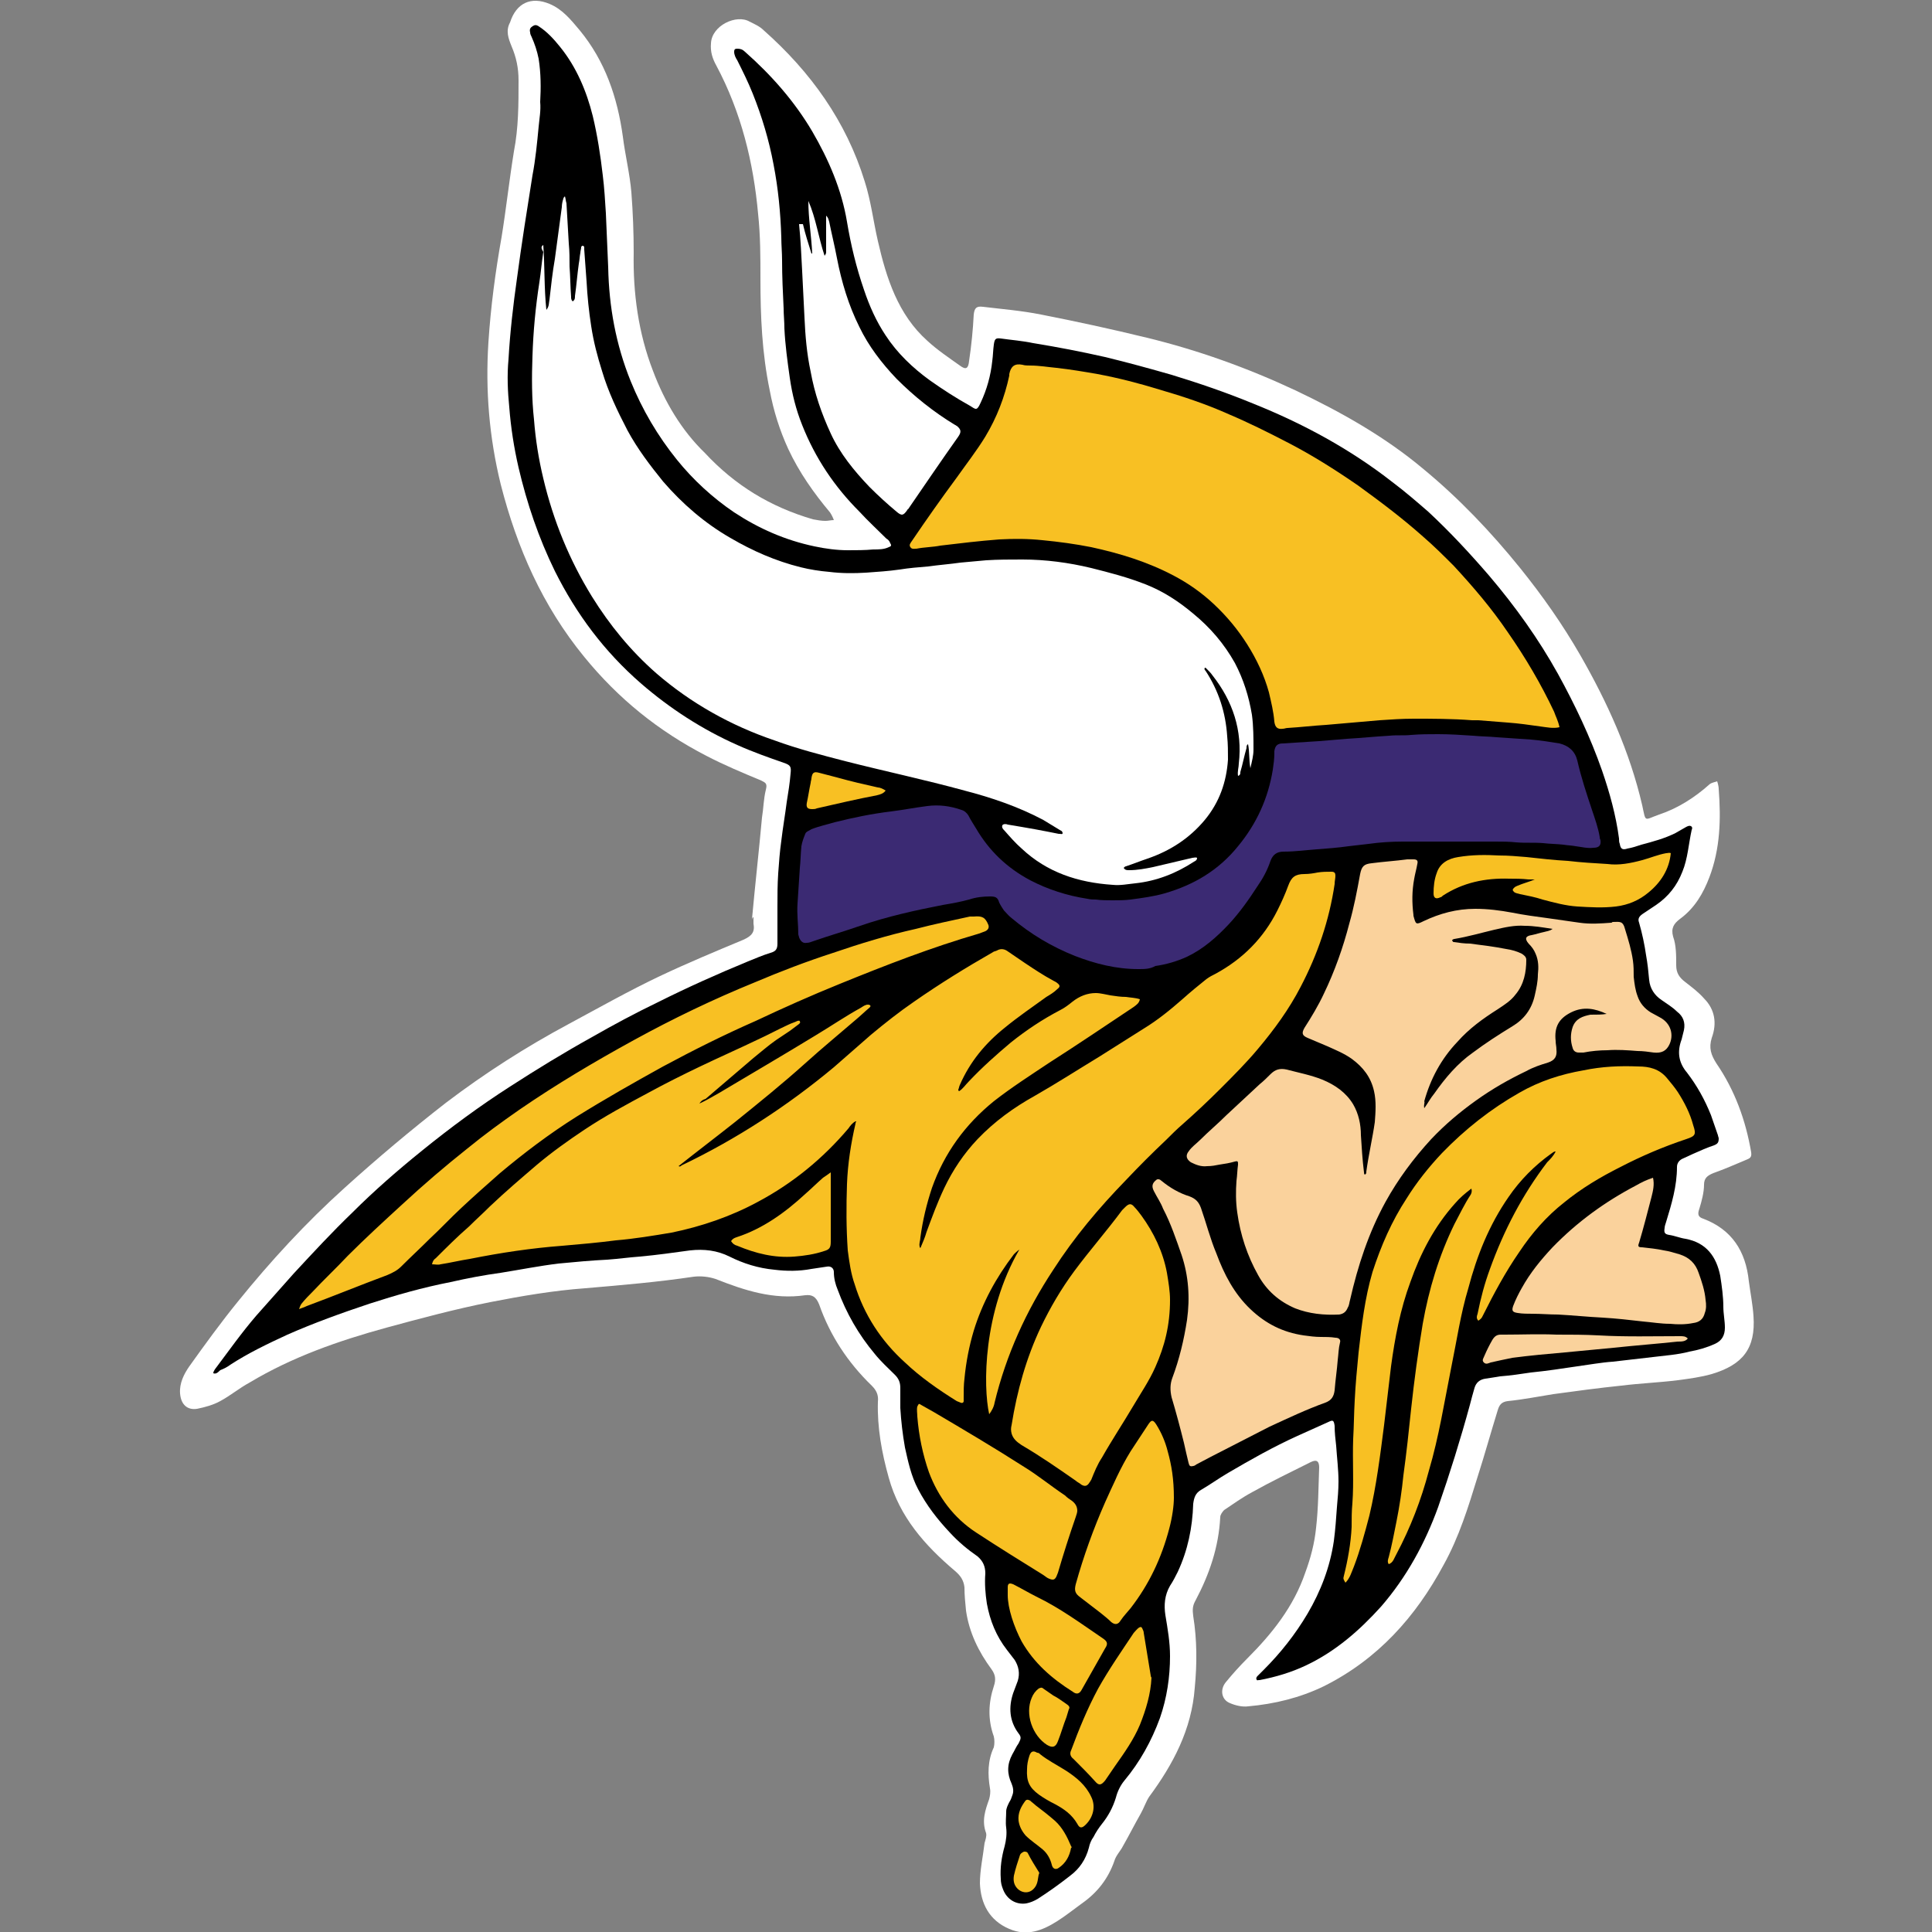
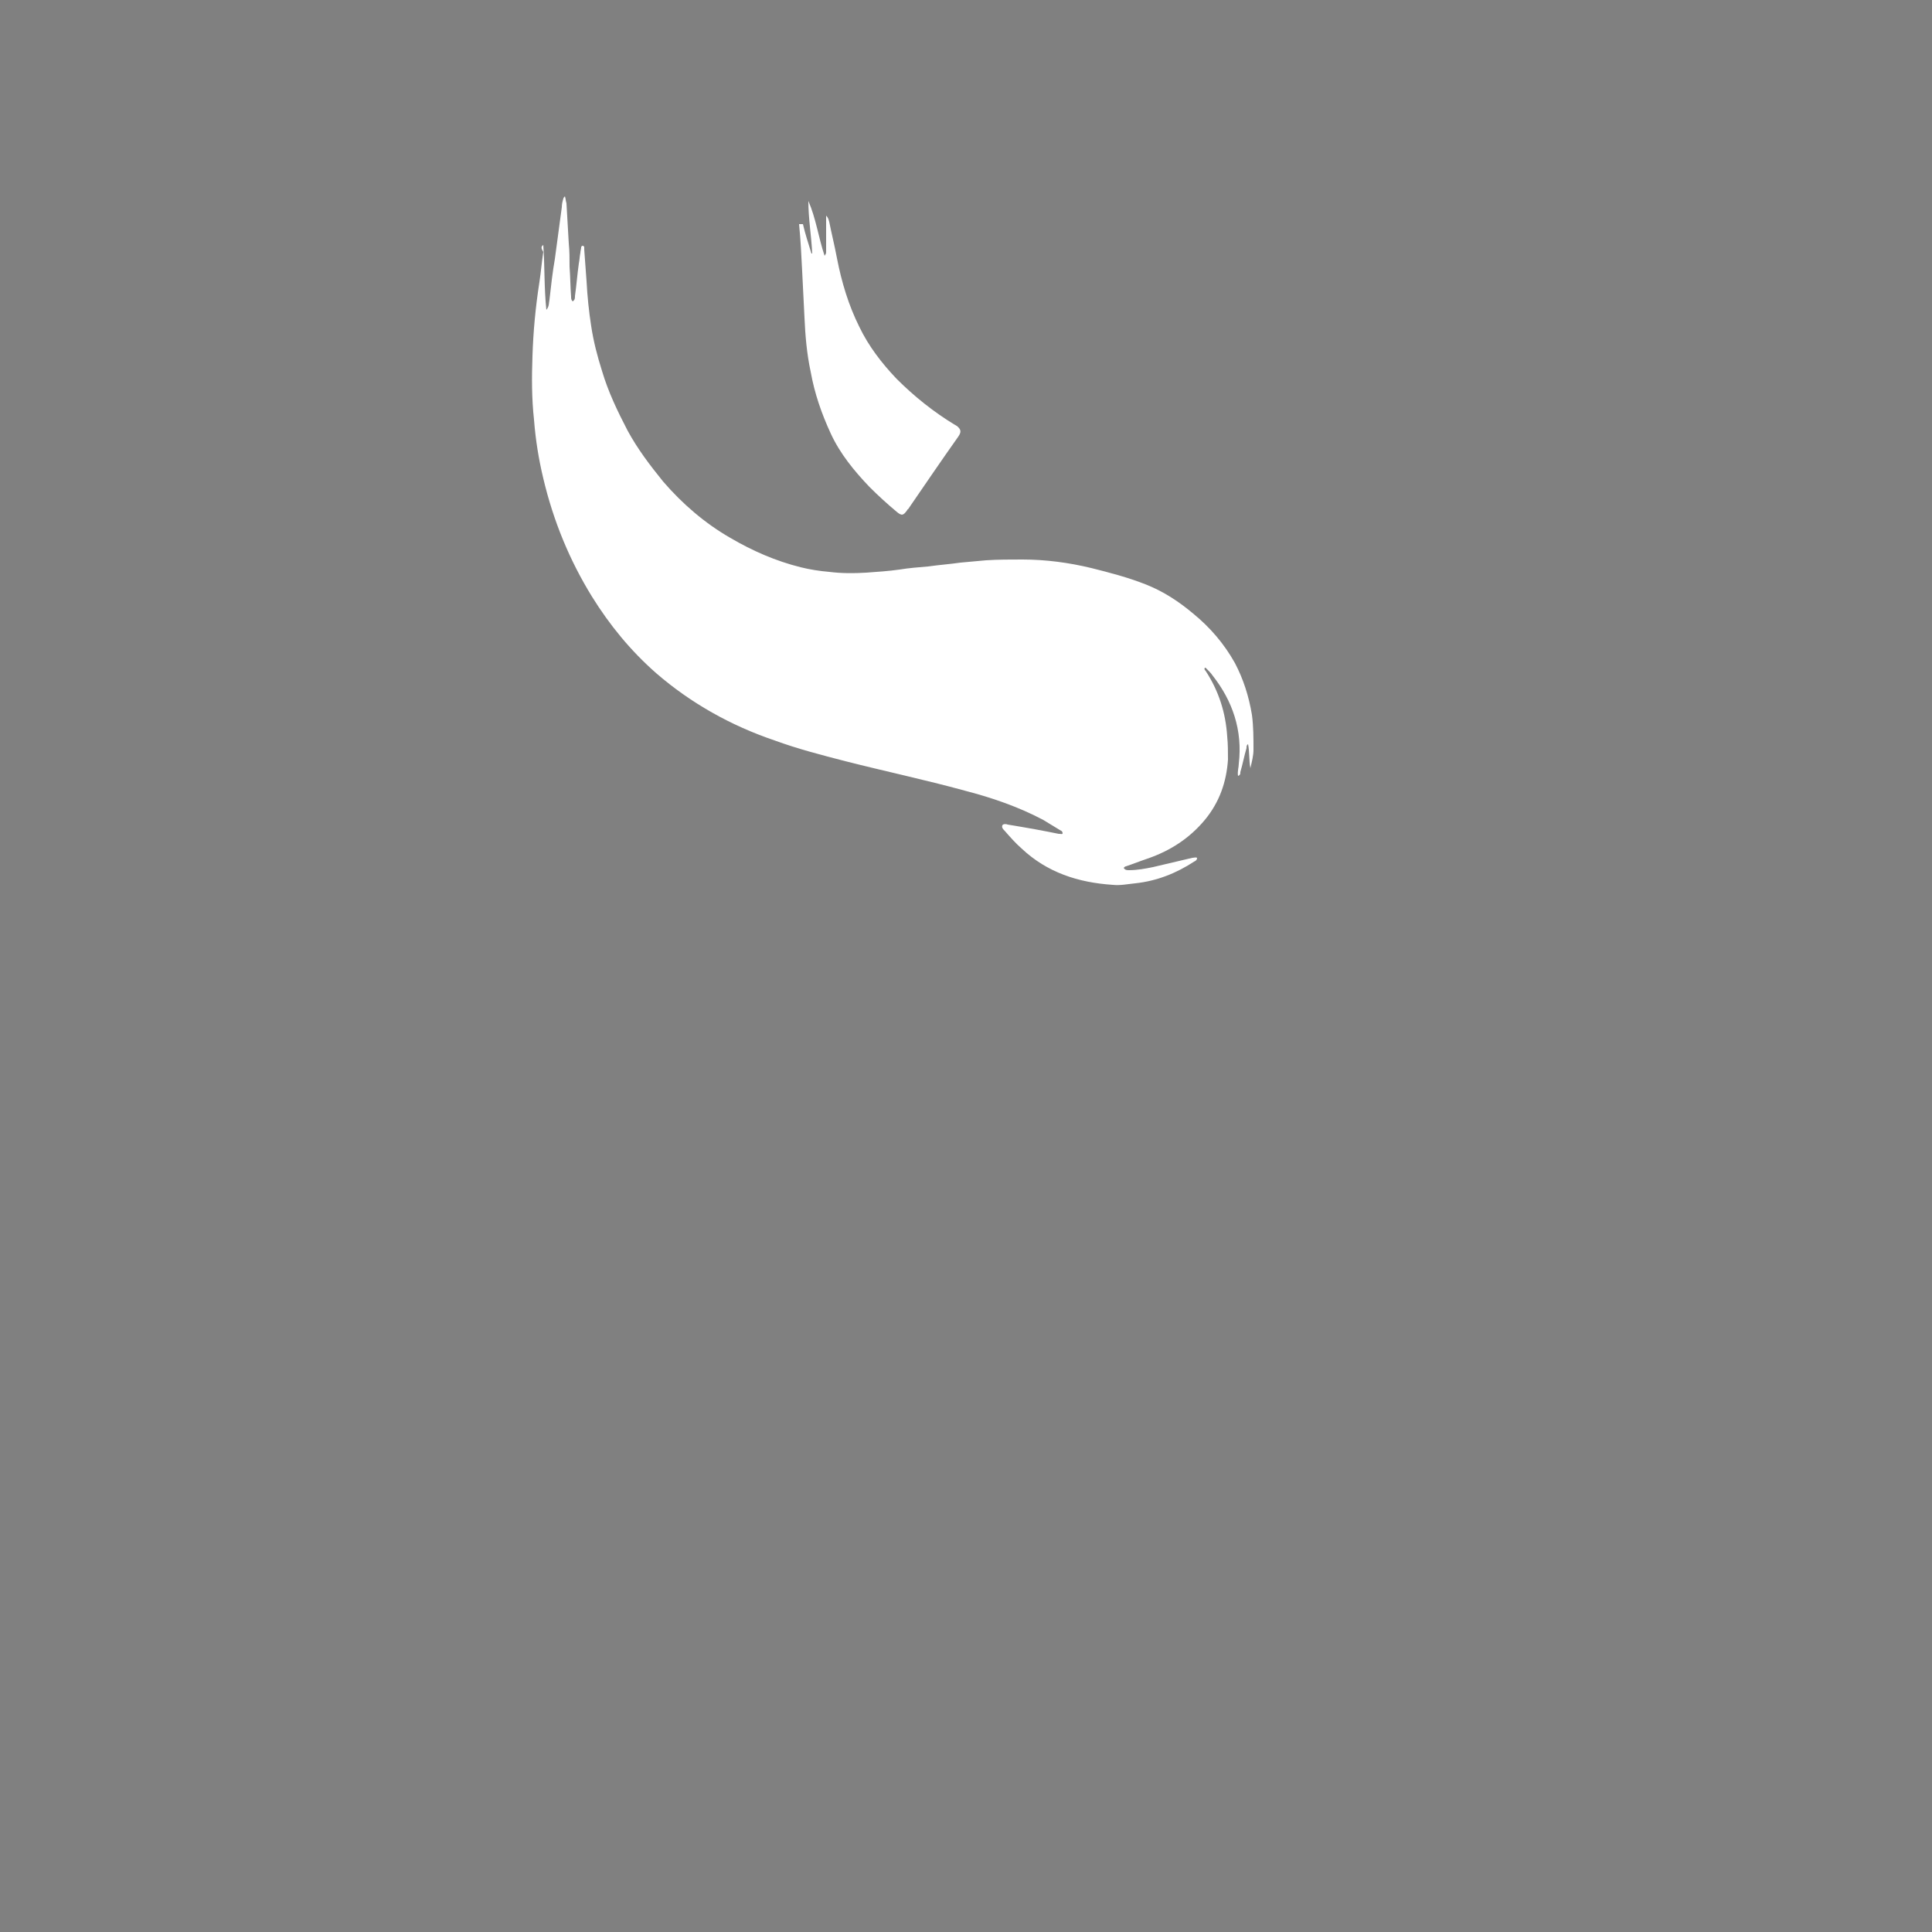
<svg xmlns="http://www.w3.org/2000/svg" version="1.1" id="Capa_1" x="0px" y="0px" viewBox="0 0 250 250" style="enable-background:new 0 0 250 250;" xml:space="preserve">
  <rect x="0" y="0" width="250" height="250" fill="#808080" stroke="none" />
  <style type="text/css"> .st0{fill:#FFFFFF;} .st1{fill:#3B2A73;} .st2{fill:#FAD29C;} .st3{fill:#F8C023;} </style>
  <g>
    <g>
-       <path class="st0" d="M97.5,118.7c0,0.3,0,0.5,0,0.8c0.2,1.1-0.2,1.6-1.3,2.1c-3.6,1.5-7.2,3-10.8,4.7c-4,1.9-7.9,4.1-11.8,6.2 c-5.6,3-10.9,6.4-15.9,10.2c-4.5,3.5-8.9,7.2-13.1,11c-5,4.5-9.6,9.5-13.8,14.7c-2.2,2.7-4.3,5.6-6.3,8.4c-0.7,1-1.3,2.2-1.2,3.5 c0.1,1.4,0.9,2.2,2.2,2c1-0.2,2.1-0.5,3-1c1.3-0.7,2.5-1.7,3.8-2.4c5.5-3.3,11.5-5.4,17.7-7.1c4.4-1.2,8.9-2.4,13.4-3.3 c4.1-0.8,8.2-1.5,12.3-1.8c4.7-0.4,9.4-0.8,14.1-1.5c0.9-0.1,1.9,0,2.8,0.3c3.8,1.5,7.5,2.7,11.6,2.1c0.9-0.1,1.4,0.2,1.8,1.2 c1.4,4,3.7,7.5,6.8,10.5c0.6,0.6,0.9,1.2,0.8,2.1c-0.1,3.3,0.5,6.6,1.4,9.8c1.4,5.1,4.7,8.8,8.6,12.1c0.7,0.6,1.1,1.2,1.2,2.1 c0,1,0.1,2,0.2,3c0.4,2.8,1.6,5.3,3.3,7.6c0.5,0.7,0.6,1.3,0.3,2.2c-0.7,2.1-0.8,4.3,0,6.5c0.1,0.4,0.1,1,0,1.4 c-0.8,1.7-0.8,3.5-0.5,5.3c0.1,0.5,0,1-0.1,1.4c-0.5,1.4-1,2.8-0.4,4.4c0.1,0.4-0.1,0.9-0.2,1.3c-0.2,1.7-0.6,3.5-0.6,5.2 c0.1,2.6,1.2,4.8,3.8,5.9c2.3,1,4.3,0.2,6.2-1c1.1-0.7,2.1-1.5,3.2-2.3c2-1.4,3.4-3.2,4.2-5.5c0.2-0.7,0.8-1.3,1.1-1.9 c0.8-1.4,1.5-2.8,2.3-4.2c0.4-0.7,0.7-1.6,1.1-2.2c3.1-4.2,5.5-8.7,5.9-14.1c0.3-3.1,0.3-6.2-0.2-9.3c-0.1-0.8-0.1-1.3,0.3-2 c1.8-3.4,3-6.9,3.2-10.8c0-0.3,0.3-0.7,0.5-0.9c1.2-0.8,2.3-1.6,3.6-2.3c2.5-1.4,5-2.6,7.6-3.9c0.8-0.4,1.1-0.1,1.1,0.7 c-0.1,2.6-0.1,5.2-0.4,7.8c-0.2,2-0.7,3.9-1.4,5.8c-1.5,4.4-4.3,7.9-7.5,11.1c-1,1-1.9,2-2.8,3.1c-0.8,1-0.5,2.3,0.6,2.7 c0.7,0.3,1.6,0.5,2.3,0.4c3.4-0.3,6.7-1.1,9.8-2.6c7-3.5,11.9-9,15.5-15.7c2-3.6,3.2-7.5,4.4-11.4c0.9-2.8,1.7-5.7,2.6-8.6 c0.2-0.7,0.5-1.1,1.3-1.2c2-0.2,4-0.6,5.9-0.9c2.9-0.4,5.9-0.8,8.8-1.1c2.4-0.3,4.9-0.4,7.3-0.7c1.5-0.2,3-0.4,4.4-0.8 c4-1.2,5.7-3.3,5.4-7.5c-0.1-1.5-0.4-3-0.6-4.5c-0.4-3.9-2.2-6.7-5.9-8.1c-0.6-0.2-0.8-0.5-0.5-1.3c0.3-1,0.6-2.1,0.6-3.1 c0-0.9,0.5-1.2,1.2-1.5c1.4-0.5,2.8-1.1,4.2-1.7c0.5-0.2,0.8-0.3,0.7-1c-0.7-4.1-2.1-8-4.5-11.5c-0.7-1.1-1-2-0.6-3.3 c0.7-1.9,0.4-3.7-1-5.1c-0.7-0.8-1.5-1.4-2.4-2.1c-0.8-0.6-1.2-1.2-1.2-2.2c0-1.3,0-2.6-0.4-3.7c-0.3-1.1,0.1-1.7,0.9-2.3 c1.9-1.4,3-3.3,3.8-5.4c1.4-3.7,1.5-7.5,1.2-11.4c0-0.3-0.1-0.7-0.2-1c-0.3,0.1-0.8,0.2-1,0.4c-1.9,1.7-4.1,3.1-6.5,3.9 c-2,0.7-1.7,1.1-2.2-1.2c-1.6-6.9-4.5-13.3-8-19.4c-2.3-4-4.9-7.7-7.8-11.3c-3.8-4.7-7.9-9-12.5-12.8c-5-4.2-10.7-7.4-16.6-10.2 c-6.2-2.9-12.6-5.2-19.2-6.8c-4.5-1.1-9.1-2.1-13.7-3c-2.5-0.5-5-0.7-7.5-1c-0.8-0.1-1.1,0.1-1.2,1c-0.1,2-0.3,4-0.6,6 c-0.1,1-0.4,1.2-1.2,0.6c-1.4-1-2.9-2-4.2-3.2c-3.8-3.4-5.3-8.1-6.4-12.9c-0.6-2.6-0.9-5.2-1.7-7.7c-2.4-7.8-7-14.2-13.1-19.6 c-0.5-0.5-1.2-0.8-1.8-1.1c-1.7-1-4.9,0.5-5,2.8c-0.1,1.1,0.2,2,0.7,2.9c3.2,6,4.8,12.5,5.4,19.2c0.3,2.8,0.3,5.6,0.3,8.4 c0,4.8,0.2,9.6,1.2,14.4c0.5,2.7,1.3,5.2,2.4,7.6c1.4,3,3.3,5.7,5.4,8.2c0.2,0.3,0.4,0.7,0.5,1c-0.4,0-0.7,0.1-1.1,0.1 c-0.5,0-1.1-0.1-1.6-0.2c-5.5-1.6-10.1-4.4-14-8.6C88.2,55.7,86,52,84.5,48c-1.9-4.9-2.6-10.1-2.5-15.3c0-2.6-0.1-5.2-0.3-7.8 c-0.2-2.4-0.8-4.8-1.1-7.2c-0.7-5.1-2.3-9.8-5.6-13.8c-1.1-1.3-2.2-2.7-3.9-3.4c-2.4-1-4.3-0.1-5.1,2.4C65.4,4,65.8,5,66.2,6 c0.6,1.4,0.9,2.8,0.9,4.4c0,3.1,0,6.1-0.6,9.2c-0.6,3.7-1,7.4-1.6,11.1c-0.8,4.5-1.4,9-1.7,13.6c-0.4,6.2,0.1,12.3,1.6,18.4 c2.1,8.2,5.4,15.7,10.8,22.3c4.4,5.4,9.6,9.6,15.8,12.8c2.3,1.2,4.7,2.2,7.1,3.2c0.6,0.3,0.8,0.4,0.6,1.2 c-0.3,1.2-0.3,2.4-0.5,3.6c-0.4,4.4-0.9,8.8-1.3,13.2C97.4,118.7,97.4,118.7,97.5,118.7z" />
-       <path d="M27.6,177.7c0-0.2,0.1-0.3,0.2-0.5c1.8-2.4,3.5-4.8,5.4-7c1.6-1.8,3.2-3.6,4.8-5.4c2.5-2.7,5-5.4,7.6-7.9 c2.8-2.8,5.9-5.5,9-8c3.7-3,7.5-5.8,11.4-8.3c3.4-2.2,7-4.4,10.6-6.4c2.8-1.6,5.6-3.1,8.5-4.5c3.8-1.9,7.8-3.7,11.7-5.3 c1-0.4,1.9-0.8,2.9-1.1c0.7-0.2,0.9-0.5,0.9-1.2c0-1.6,0-3.1,0-4.7c0-1.5,0-2.9,0.1-4.4c0.1-1.4,0.2-2.8,0.4-4.2 c0.2-1.7,0.5-3.4,0.7-5c0.2-1.2,0.4-2.5,0.5-3.7c0.1-0.9,0-1.1-0.9-1.4c-2-0.7-4-1.4-6-2.3c-4.5-2-8.7-4.7-12.5-8 c-4.7-4.1-8.3-8.9-11.1-14.5c-2.1-4.3-3.6-8.7-4.7-13.4c-0.6-2.6-1-5.2-1.2-7.8c-0.2-2-0.3-4.1-0.1-6.2c0.2-3.5,0.6-7,1.1-10.5 c0.6-4.5,1.3-8.9,2-13.3c0.4-2.1,0.6-4.2,0.8-6.3c0.1-1.1,0.3-2.1,0.2-3.2C70,11.4,70,9.5,69.7,7.6c-0.2-1-0.5-1.9-0.9-2.8 c-0.1-0.2-0.2-0.4-0.2-0.6c-0.1-0.4,0-0.6,0.3-0.8c0.3-0.2,0.5-0.2,0.8,0c1.1,0.7,2,1.7,2.8,2.7c2.1,2.6,3.4,5.7,4.2,8.9 c0.6,2.5,1,5.1,1.3,7.7c0.2,1.6,0.3,3.3,0.4,4.9c0.1,2.3,0.2,4.7,0.3,7c0.1,5.1,1,10,2.9,14.7c1.5,3.7,3.5,7.1,6,10.2 c2.1,2.6,4.6,4.9,7.4,6.8c3.2,2.1,6.6,3.6,10.4,4.4c1.4,0.3,2.9,0.5,4.3,0.5c1.1,0,2.2,0,3.3-0.1c0.7,0,1.4,0,2-0.3 c0.3-0.1,0.4-0.2,0.2-0.5c-0.1-0.3-0.3-0.5-0.5-0.6c-1.2-1.2-2.4-2.3-3.5-3.5c-3.2-3.2-5.7-6.9-7.4-11.2c-0.8-2-1.3-4-1.6-6.1 c-0.3-2.1-0.6-4.3-0.7-6.4c0-0.9-0.1-1.8-0.1-2.6c-0.1-2.1-0.2-4.1-0.2-6.2c0-1-0.1-2-0.1-3c-0.1-3.2-0.4-6.3-1-9.4 c-0.6-3.2-1.5-6.2-2.7-9.2c-0.6-1.5-1.3-2.9-2-4.3C95.2,7.5,95,7.1,95,6.7c0-0.3,0.1-0.4,0.4-0.4c0.4,0,0.7,0.1,1,0.4 c3.4,3,6.4,6.4,8.7,10.3c2.1,3.6,3.8,7.5,4.5,11.7c0.5,3,1.2,5.9,2.2,8.8c0.7,2.1,1.6,4.1,2.8,5.9c1.5,2.3,3.5,4.2,5.7,5.8 c1.7,1.2,3.4,2.3,5.2,3.3c0.8,0.5,0.9,0.7,1.4-0.4c0.8-1.7,1.3-3.5,1.5-5.4c0.1-0.7,0.1-1.4,0.2-2.1c0.1-0.7,0.2-0.9,0.9-0.8 c1.4,0.2,2.8,0.3,4.2,0.6c3.1,0.5,6.2,1.1,9.3,1.8c2.9,0.7,5.8,1.5,8.6,2.3c3.6,1.1,7.1,2.3,10.5,3.7c6.5,2.6,12.6,5.9,18.1,10.2 c1.6,1.2,3.1,2.5,4.6,3.8c2.8,2.6,5.4,5.4,7.9,8.3c3.4,4,6.4,8.2,8.9,12.7c2.2,4,4.2,8.2,5.7,12.5c1,2.9,1.8,5.8,2.2,8.8 c0,0.2,0,0.5,0.1,0.7c0.1,0.7,0.4,0.8,1,0.6c0.6-0.1,1.2-0.3,1.8-0.5c1.5-0.4,3-0.8,4.4-1.5c0.5-0.3,0.9-0.5,1.4-0.8 c0.2-0.1,0.4-0.2,0.6-0.1c0.2,0.1,0.2,0.3,0.1,0.5c-0.4,1.8-0.5,3.7-1.2,5.4c-0.7,1.8-1.8,3.2-3.4,4.3c-0.6,0.4-1.2,0.8-1.8,1.2 c-0.4,0.3-0.6,0.6-0.4,1.1c0.4,1.4,0.7,2.8,0.9,4.2c0.2,1.1,0.3,2.1,0.4,3.2c0.1,1.1,0.7,2,1.6,2.6c0.7,0.5,1.4,0.9,2,1.5 c0.8,0.6,1.1,1.4,0.9,2.4c-0.1,0.4-0.2,0.8-0.3,1.2c-0.6,1.6-0.4,3,0.7,4.3c1.3,1.7,2.3,3.5,3.1,5.5c0.3,0.9,0.6,1.7,0.9,2.6 c0,0.1,0.1,0.3,0.1,0.4c0,0.5-0.1,0.7-0.6,0.9c-0.9,0.3-1.8,0.7-2.7,1.1c-0.4,0.2-0.9,0.4-1.3,0.6c-0.5,0.2-0.8,0.6-0.8,1.1 c0,2.5-0.7,4.8-1.4,7.1c-0.1,0.3-0.2,0.6-0.2,0.8c-0.1,0.6,0,0.8,0.6,0.9c0.7,0.1,1.4,0.4,2.1,0.5c2.7,0.5,4,2.3,4.5,4.8 c0.2,1.3,0.4,2.7,0.4,4c0,0.9,0.2,1.8,0.2,2.7c0,1-0.4,1.7-1.3,2.1c-1.1,0.5-2.2,0.8-3.3,1c-1.5,0.4-3.1,0.5-4.7,0.7 c-1.7,0.2-3.5,0.4-5.2,0.6c-1.5,0.1-3.1,0.4-4.6,0.6c-2,0.3-4,0.6-6,0.8c-1.3,0.2-2.7,0.4-4,0.5c-0.6,0.1-1.2,0.2-1.9,0.3 c-0.7,0.1-1.2,0.5-1.4,1.2c-0.2,0.7-0.4,1.4-0.6,2.2c-1.2,4.4-2.6,8.9-4.1,13.2c-1.7,4.7-4.1,9.1-7.4,12.9 c-2.8,3.1-5.9,5.8-9.7,7.6c-1.9,0.9-3.9,1.5-6,1.9c0,0-0.1,0-0.1,0c-0.1,0-0.3,0.1-0.3-0.1c-0.1-0.1,0-0.3,0.1-0.4 c0.3-0.3,0.5-0.5,0.8-0.8c2.2-2.2,4.1-4.6,5.7-7.3c1.7-2.9,2.9-6,3.4-9.4c0.2-1.5,0.3-3,0.4-4.4c0.1-1.1,0.2-2.2,0.2-3.3 c0-1.5-0.2-3.1-0.3-4.6c-0.1-0.9-0.2-1.7-0.2-2.6c-0.1-0.7-0.2-0.8-0.8-0.5c-1.3,0.6-2.7,1.2-4,1.8c-3.1,1.4-6.1,3.1-9,4.8 c-1.2,0.7-2.3,1.5-3.5,2.2c-0.7,0.4-0.9,1-1,1.8c-0.1,3.1-0.7,6-2,8.8c-0.3,0.6-0.6,1.2-1,1.8c-0.7,1.2-0.8,2.5-0.6,3.8 c0.3,1.8,0.6,3.5,0.6,5.3c0,2.7-0.4,5.4-1.3,8c-1.1,3-2.6,5.7-4.6,8.1c-0.5,0.6-0.9,1.4-1.1,2.2c-0.4,1.3-1,2.4-1.8,3.4 c-0.4,0.5-0.8,1.1-1.1,1.7c-0.3,0.4-0.5,0.9-0.6,1.4c-0.4,1.5-1.2,2.7-2.4,3.6c-1.4,1.1-2.8,2.1-4.2,3c-0.5,0.3-1,0.5-1.5,0.6 c-1.3,0.2-2.5-0.5-3-1.8c-0.2-0.5-0.3-0.9-0.3-1.4c-0.1-1.4,0.1-2.8,0.5-4.2c0.2-0.8,0.3-1.6,0.2-2.4c-0.1-0.7,0-1.4,0-2.1 c0-0.4,0.2-0.8,0.4-1.2c0.2-0.3,0.3-0.6,0.4-0.9c0.2-0.5,0.1-1-0.1-1.5c-0.6-1.3-0.6-2.5,0.1-3.8c0.3-0.5,0.5-1,0.8-1.4 c0.3-0.6,0.4-0.8,0-1.3c-1.2-1.6-1.3-3.4-0.7-5.2c0.2-0.5,0.4-1.1,0.6-1.6c0.3-1,0.1-1.9-0.4-2.7c-0.3-0.4-0.7-0.9-1-1.3 c-1.4-1.8-2.2-3.8-2.6-6c-0.2-1.3-0.3-2.6-0.2-3.9c0-0.9-0.3-1.6-1-2.2c-1.3-0.9-2.5-1.9-3.6-3.1c-1.6-1.7-3-3.5-4.1-5.6 c-0.9-1.7-1.3-3.6-1.7-5.4c-0.3-1.7-0.5-3.4-0.6-5.1c0-0.9,0-1.8,0-2.6c0-0.7-0.2-1.2-0.7-1.7c-0.9-0.9-1.8-1.7-2.6-2.7 c-2.1-2.5-3.7-5.3-4.8-8.3c-0.3-0.7-0.5-1.5-0.5-2.3c0-0.5-0.4-0.8-0.9-0.7c-0.7,0.1-1.3,0.2-2,0.3c-1.6,0.3-3.2,0.3-4.8,0.1 c-2.1-0.2-4-0.8-5.8-1.7c-1.6-0.8-3.3-1-5.1-0.8c-2.2,0.3-4.3,0.6-6.5,0.8c-1.4,0.1-2.8,0.3-4.2,0.4c-2.1,0.1-4.2,0.3-6.3,0.5 c-2.5,0.3-5,0.8-7.5,1.2c-2.2,0.3-4.3,0.7-6.5,1.2c-3.6,0.7-7.1,1.7-10.5,2.8c-3.6,1.2-7.2,2.5-10.6,4c-2.6,1.2-5.1,2.4-7.4,3.9 c-0.4,0.3-0.8,0.5-1.3,0.7C28.1,177.7,27.9,177.8,27.6,177.7z" />
-       <path class="st1" d="M147.3,125.4c-2.9,0-5.6-0.7-8.2-1.7c-3-1.2-5.7-2.8-8.2-4.9c-0.4-0.3-0.7-0.7-1-1c-0.2-0.3-0.4-0.6-0.6-1 c-0.2-0.7-0.5-0.8-1.2-0.8c-0.9,0-1.8,0.1-2.7,0.4c-1.1,0.3-2.2,0.5-3.4,0.7c-3.6,0.7-7.2,1.5-10.7,2.7c-2,0.7-4.1,1.3-6.1,2 c-0.3,0.1-0.5,0.2-0.8,0.2c-0.5,0.1-0.8-0.2-1-0.7c0-0.1-0.1-0.3-0.1-0.4c0-1.3-0.2-2.6-0.1-4c0.1-1.6,0.2-3.1,0.3-4.6 c0.1-0.9,0.1-1.8,0.2-2.8c0.1-0.6,0.3-1.1,0.5-1.6c0.1-0.3,0.5-0.4,0.8-0.6c1-0.4,2-0.6,3-0.9c2.4-0.6,4.8-1.1,7.3-1.4 c1.6-0.2,3.1-0.5,4.7-0.7c1.5-0.2,3,0,4.4,0.5c0.4,0.1,0.7,0.4,0.9,0.7c0.3,0.6,0.7,1.2,1,1.7c1.7,2.9,4,5.1,7,6.7 c2.3,1.2,4.8,2,7.4,2.4c0.4,0.1,0.8,0.1,1.1,0.1c0.7,0.1,1.5,0.1,2.2,0.1c0.8,0,1.5,0,2.3-0.1c1.5-0.2,3-0.4,4.4-0.8 c3.8-1.1,7-3,9.5-6.1c2.4-2.9,3.9-6.2,4.5-9.9c0.1-0.7,0.2-1.4,0.2-2.1c0-0.1,0-0.2,0-0.3c0.1-0.7,0.4-1,1.1-1 c1.6-0.1,3.1-0.2,4.7-0.3c1.2-0.1,2.4-0.2,3.6-0.3c1.8-0.1,3.7-0.3,5.5-0.4c0.9-0.1,1.9,0,2.8-0.1c1.2-0.1,2.4-0.1,3.5-0.1 c1.5,0,3,0.1,4.5,0.2c1,0.1,2.1,0.1,3.1,0.2c1.5,0.1,2.9,0.2,4.4,0.3c1.2,0.1,2.5,0.3,3.7,0.5c1.2,0.3,2,1,2.3,2.2 c0.5,2.2,1.2,4.3,1.9,6.4c0.4,1.2,0.8,2.3,1,3.5c0,0.1,0,0.2,0.1,0.4c0.1,0.7-0.2,1-0.9,1c-0.8,0.1-1.5-0.1-2.3-0.2 c-0.5-0.1-1-0.1-1.6-0.2c-0.9-0.1-1.8-0.1-2.6-0.2c-1.2-0.1-2.3,0-3.5-0.1c-0.9-0.1-1.8-0.1-2.7-0.1c-4,0-8,0-12,0 c-1.5,0-3,0.1-4.4,0.3c-0.9,0.1-1.8,0.2-2.6,0.3c-1.4,0.2-2.8,0.3-4.1,0.4c-1.4,0.1-2.8,0.3-4.3,0.3c-0.9,0-1.4,0.4-1.7,1.2 c-0.4,1.2-1,2.3-1.7,3.3c-1.1,1.7-2.3,3.4-3.7,4.9c-1.6,1.7-3.3,3.2-5.4,4.2c-1.3,0.6-2.7,1-4.1,1.2 C148.8,125.4,148.1,125.4,147.3,125.4z" />
      <path class="st0" d="M70.3,31.7c0.2,2.8,0.1,5.6,0.4,8.4c0.4-0.5,0.3-0.9,0.4-1.3c0.2-1.8,0.4-3.6,0.7-5.3 c0.3-2.2,0.6-4.4,0.9-6.7c0-0.4,0.1-0.8,0.2-1.1c0-0.1,0.1-0.2,0.2-0.3c0.1,0.3,0.1,0.6,0.2,0.9c0.1,1.7,0.2,3.5,0.3,5.2 c0.1,1,0.1,2,0.1,3c0.1,1.3,0.1,2.6,0.2,3.9c0,0.2,0,0.4,0.2,0.6c0.3-0.2,0.3-0.4,0.3-0.7c0.2-1.4,0.3-2.8,0.5-4.2 c0.1-0.5,0.1-0.9,0.2-1.4c0-0.2,0.1-0.5,0.1-0.7c0-0.1,0.1-0.2,0.2-0.2c0.1,0,0.2,0.1,0.2,0.2c0,0.1,0,0.2,0,0.3 c0.1,1.4,0.2,2.7,0.3,4.1c0.1,1.9,0.3,3.9,0.6,5.8c0.3,2,0.8,3.9,1.4,5.8c0.8,2.7,2,5.2,3.3,7.7c1.3,2.4,2.9,4.5,4.6,6.6 c2.5,2.9,5.4,5.4,8.7,7.3c2.9,1.7,5.9,3,9.1,3.8c1.2,0.3,2.5,0.5,3.7,0.6c1.6,0.2,3.2,0.2,4.8,0.1c1.4-0.1,2.9-0.2,4.3-0.4 c1.2-0.2,2.5-0.3,3.7-0.4c1.4-0.2,2.8-0.3,4.2-0.5c1.1-0.1,2.2-0.2,3.3-0.3c1.5-0.1,3.1-0.1,4.7-0.1c3,0,6,0.4,8.9,1.1 c2.4,0.6,4.7,1.2,7,2.1c2.3,0.9,4.3,2.2,6.2,3.8c2.2,1.8,4,3.9,5.4,6.4c1.1,2.1,1.8,4.3,2.2,6.7c0.2,1.5,0.2,3,0.2,4.5 c0,0.8-0.2,1.5-0.4,2.4c-0.2-1.1-0.1-2.1-0.3-3.1c-0.2,0.1-0.2,0.3-0.2,0.5c-0.3,1-0.5,2.1-0.8,3.1c0,0.2,0,0.4-0.3,0.5 c-0.1-0.6,0.1-1.1,0.1-1.6c0.5-4.3-0.8-8.1-3.4-11.4c-0.2-0.3-0.5-0.6-0.8-0.9c-0.1-0.1-0.1-0.1-0.2-0.1c-0.1,0.2,0,0.3,0.1,0.4 c1.7,2.6,2.6,5.4,2.8,8.5c0.1,1,0.1,2,0.1,3c-0.2,2.9-1.1,5.5-3,7.8c-2,2.4-4.5,4-7.4,5c-0.9,0.3-1.9,0.7-2.8,1 c-0.1,0-0.2,0.1-0.3,0.2c0.2,0.3,0.4,0.3,0.7,0.3c1.1,0,2.1-0.2,3.1-0.4c1.7-0.4,3.4-0.8,5.1-1.2c0.2,0,0.4-0.1,0.6,0 c0,0.3-0.2,0.4-0.4,0.5c-2.3,1.5-4.8,2.5-7.6,2.8c-1,0.1-1.9,0.3-2.9,0.2c-4.5-0.3-8.5-1.6-11.8-4.7c-0.8-0.7-1.5-1.5-2.2-2.3 c-0.2-0.2-0.4-0.4-0.3-0.7c0.1-0.2,0.5-0.2,0.7-0.1c1.2,0.2,2.4,0.4,3.5,0.6c1.1,0.2,2.1,0.4,3.1,0.6c0,0,0,0,0.1,0 c0.2,0,0.4,0.1,0.4-0.1c0-0.1-0.1-0.3-0.2-0.3c-0.8-0.5-1.5-0.9-2.3-1.4c-3.2-1.7-6.7-2.9-10.2-3.8c-5.1-1.4-10.3-2.5-15.4-3.8 c-3.1-0.8-6.2-1.6-9.2-2.7c-5.6-1.9-10.8-4.8-15.3-8.7c-3.3-2.9-6-6.2-8.3-9.9c-2.9-4.7-5-9.8-6.3-15.3c-0.6-2.5-1-5-1.2-7.6 c-0.3-2.7-0.3-5.5-0.2-8.2c0.1-3.2,0.4-6.4,0.9-9.6c0.2-1.3,0.3-2.6,0.5-3.9C70,32.1,70,31.9,70.3,31.7z M103.4,29 c0.2,2,0.3,4.1,0.4,6.1c0.1,2,0.2,4,0.3,6c0.1,2.3,0.3,4.7,0.8,7c0.5,2.8,1.4,5.4,2.6,8c1.2,2.6,3,4.8,5,6.9 c1.1,1.1,2.3,2.2,3.5,3.2c0.7,0.6,0.9,0.5,1.4-0.2c0,0,0-0.1,0.1-0.1c2.2-3.2,4.3-6.3,6.5-9.4c0.4-0.6,0.4-0.9-0.2-1.4 c-0.1,0-0.1-0.1-0.2-0.1c-2.8-1.7-5.3-3.7-7.6-6c-1.9-2-3.6-4.2-4.8-6.7c-1.4-2.8-2.3-5.8-2.9-8.9c-0.3-1.6-0.7-3.2-1-4.7 c-0.1-0.3-0.1-0.5-0.4-0.8c0,1.6,0,3.1,0,4.6c0,0.3,0,0.3-0.2,0.6c-0.8-2.4-1.1-4.8-2.1-7.1c0,2.3,0.4,4.6,0.5,6.8 c0,0-0.1,0-0.1,0c-0.4-1.3-0.8-2.5-1.1-3.8C103.5,29,103.4,29,103.4,29z" />
-       <path class="st2" d="M207.9,131.2c-1.5-0.7-3-1-4.6-0.2c-1.6,0.8-2.2,1.9-2,3.7c0,0.4,0.1,0.7,0.1,1.1c0.1,0.9-0.2,1.4-1.1,1.7 c-1,0.3-1.9,0.6-2.8,1.1c-2.3,1.1-4.4,2.3-6.5,3.8c-2.1,1.5-4,3.1-5.8,5c-2.3,2.5-4.3,5.2-5.9,8.1c-2.2,4-3.6,8.3-4.6,12.7 c-0.1,0.3-0.1,0.7-0.3,1c-0.2,0.5-0.5,0.8-1.1,0.9c-2,0.1-3.9-0.1-5.7-0.8c-2.1-0.9-3.7-2.3-4.8-4.3c-1.4-2.5-2.3-5.2-2.7-8.1 c-0.2-1.4-0.2-2.8-0.1-4.1c0.1-0.7,0.1-1.4,0.2-2.1c0-0.4,0-0.5-0.4-0.4c-0.7,0.2-1.3,0.3-2,0.4c-0.5,0.1-1,0.2-1.6,0.2 c-0.8,0.1-1.5-0.2-2.1-0.5c-0.6-0.4-0.7-0.9-0.3-1.4c0.4-0.6,1-1,1.5-1.5c1.1-1.1,2.3-2.1,3.4-3.2c1.4-1.3,2.9-2.7,4.3-4 c0.5-0.4,1-0.9,1.4-1.3c0.6-0.6,1.2-0.8,2.1-0.6c1.5,0.4,3.1,0.7,4.6,1.3c1.7,0.7,3.1,1.7,4,3.2c0.7,1.2,1,2.6,1,4 c0.1,1.6,0.2,3.2,0.4,4.8c0,0.1,0,0.2,0.1,0.3c0.2-0.1,0.2-0.2,0.2-0.4c0.3-2.2,0.8-4.3,1.1-6.4c0.1-1.3,0.2-2.7-0.1-4 c-0.4-1.8-1.4-3.1-2.9-4.2c-1-0.7-2-1.1-3.1-1.6c-0.9-0.4-1.7-0.7-2.6-1.1c-0.7-0.3-0.8-0.6-0.4-1.3c0.9-1.4,1.8-2.9,2.5-4.4 c1.4-2.9,2.5-6,3.3-9.1c0.6-2.1,1-4.2,1.4-6.4c0.2-1,0.5-1.3,1.5-1.4c1.5-0.2,3.1-0.3,4.6-0.5c0.3,0,0.5,0,0.8,0 c0.5,0,0.6,0.2,0.5,0.6c-0.1,0.6-0.3,1.3-0.4,1.9c-0.3,1.6-0.3,3.1-0.1,4.7c0,0,0,0,0,0.1c0.3,1.1,0.3,1.2,1.3,0.7 c2.1-1,4.3-1.6,6.7-1.6c1.6,0,3.2,0.2,4.8,0.5c1.5,0.3,3,0.5,4.5,0.7c1.4,0.2,2.8,0.4,4.2,0.6c1.4,0.2,2.7,0.1,4.1,0 c0.1,0,0.1-0.1,0.2-0.1c0.9,0,1.3-0.2,1.6,1c0.4,1.3,0.8,2.6,1,4c0.1,0.7,0.1,1.4,0.1,2.1c0.1,0.9,0.2,1.7,0.5,2.5 c0.3,0.9,0.9,1.6,1.7,2.1c0.4,0.2,0.7,0.4,1.1,0.6c1.6,0.8,1.9,2.4,1.3,3.6c-0.4,0.8-1,1.1-2,1c-0.7-0.1-1.4-0.2-2.1-0.2 c-1.3-0.1-2.6-0.2-3.9-0.1c-1,0-2.1,0.1-3.1,0.3c-0.2,0-0.4,0-0.6,0c-0.4,0-0.7-0.2-0.8-0.6c-0.3-0.9-0.3-1.8,0-2.7 c0.4-1.1,1.3-1.4,2.3-1.6C206.6,131.3,207.3,131.3,207.9,131.2z M184.3,143.4c0.5-0.7,0.8-1.3,1.3-1.9c1.4-2,3-3.9,5-5.3 c1.6-1.2,3.3-2.3,5.1-3.4c1.5-0.9,2.5-2.2,2.9-4c0.2-0.9,0.4-1.8,0.4-2.7c0.1-0.9,0.1-1.8-0.3-2.7c-0.2-0.5-0.5-0.9-0.9-1.3 c-0.6-0.7-0.3-1,0.4-1.1c0.5-0.1,1.1-0.3,1.6-0.4c0.3-0.1,0.7-0.1,1.1-0.4c-1.3-0.2-2.4-0.4-3.6-0.4c-1.3-0.1-2.6,0.2-3.9,0.5 c-1.7,0.4-3.4,0.9-5.2,1.2c-0.1,0-0.3,0.1-0.3,0.2c0.1,0.1,0.1,0.2,0.2,0.2c0.7,0.1,1.4,0.2,2.1,0.2c1.6,0.2,3.2,0.4,4.7,0.7 c0.7,0.1,1.4,0.3,2,0.6c0.3,0.2,0.6,0.4,0.6,0.8c0,1.6-0.3,3.2-1.4,4.5c-0.6,0.8-1.4,1.3-2.3,1.9c-1.9,1.2-3.7,2.5-5.2,4.2 c-2.1,2.2-3.5,4.8-4.3,7.7C184.4,142.7,184.2,142.9,184.3,143.4z M172.8,173.1c-0.6-0.1-1.3-0.1-1.9-0.1c-0.7,0-1.5-0.1-2.2-0.2 c-2.7-0.4-4.9-1.5-6.9-3.4c-2.1-2-3.4-4.5-4.4-7.2c-0.8-1.9-1.3-3.9-2-5.9c-0.3-0.8-0.7-1.2-1.5-1.5c-1.3-0.4-2.5-1.1-3.6-2 c-0.2-0.2-0.5-0.3-0.7-0.1c-0.5,0.4-0.6,0.8-0.3,1.4c0.4,0.8,0.9,1.5,1.2,2.3c1,1.9,1.7,4,2.4,6c0.9,2.7,1.1,5.5,0.7,8.4 c-0.4,2.6-1,5.1-1.9,7.5c-0.3,0.8-0.3,1.6-0.1,2.5c0.6,2,1.1,3.9,1.6,5.9c0.2,0.9,0.4,1.8,0.6,2.6c0.1,0.4,0.2,0.5,0.6,0.4 c0.1,0,0.3-0.1,0.4-0.2c0.6-0.3,1.3-0.7,1.9-1c2.5-1.3,5.1-2.6,7.6-3.9c2.4-1.1,4.7-2.2,7.2-3.1c0.8-0.3,1.1-0.8,1.2-1.6 c0.1-1.3,0.3-2.6,0.4-3.9c0.1-0.8,0.1-1.5,0.3-2.3C173.5,173.4,173.3,173.1,172.8,173.1z M211.7,153.4c-4,2.1-7.6,4.7-10.8,8 c-1.5,1.6-2.9,3.3-4,5.3c-0.4,0.7-0.8,1.5-1.1,2.3c-0.2,0.6-0.1,0.8,0.6,0.9c0.6,0.1,1.3,0.1,1.9,0.1c1.1,0,2.2,0.1,3.3,0.1 c1.9,0.1,3.8,0.3,5.8,0.4c1.7,0.1,3.5,0.3,5.2,0.5c1.2,0.1,2.3,0.3,3.5,0.3c1,0.1,2,0.1,3-0.1c0.8-0.1,1.3-0.5,1.5-1.3 c0.2-0.5,0.2-1.1,0.1-1.7c-0.1-1.2-0.5-2.4-0.9-3.5c-0.4-1.2-1.2-2-2.5-2.4c-0.7-0.2-1.3-0.4-2-0.5c-0.9-0.2-1.9-0.3-2.8-0.4 c-0.5,0-0.6-0.1-0.4-0.6c0.6-2,1.1-4,1.6-5.9c0.2-0.8,0.4-1.6,0.2-2.5C213,152.7,212.4,153,211.7,153.4z M217.4,172.9 c-3.5,0-7,0.1-10.5-0.1c-1.8-0.1-3.7-0.1-5.5-0.1c-2.2-0.1-4.5,0-6.7,0c-0.2,0-0.3,0-0.5,0c-0.5,0-0.8,0.2-1.1,0.7 c-0.4,0.7-0.7,1.3-1,2c-0.1,0.3-0.4,0.6-0.1,0.9c0.3,0.3,0.6,0.1,0.9,0c0.9-0.2,1.8-0.4,2.8-0.6c2.3-0.3,4.5-0.5,6.8-0.7 c2.1-0.2,4.2-0.4,6.3-0.6c2.8-0.3,5.5-0.5,8.3-0.8c0.5,0,1,0,1.3-0.4C218.1,172.9,217.8,172.9,217.4,172.9z" />
-       <path class="st3" d="M90.5,142.8c0.9-0.4,1.7-0.9,2.6-1.4c4.2-2.5,8.3-4.9,12.4-7.4c2-1.2,3.9-2.5,5.9-3.6 c0.3-0.2,0.6-0.4,0.9-0.4c0.1,0,0.2,0,0.3,0.1c0.1,0.1,0,0.2-0.1,0.3c-0.6,0.5-1.1,1-1.7,1.5c-2.2,1.9-4.4,3.7-6.5,5.6 c-3,2.7-6.1,5.2-9.2,7.7c-2.4,1.9-4.9,3.8-7.3,5.7c0.2,0.1,0.3,0,0.4-0.1c7.1-3.4,13.7-7.7,19.7-12.7c1.6-1.4,3.2-2.8,4.8-4.2 c1.8-1.5,3.7-3,5.6-4.3c3.3-2.3,6.7-4.4,10.2-6.4c0.1-0.1,0.3-0.1,0.5-0.2c0.5-0.3,1-0.2,1.4,0.1c0.7,0.5,1.5,1,2.2,1.5 c1.2,0.8,2.4,1.6,3.7,2.3c0.2,0.1,0.4,0.2,0.5,0.3c0.4,0.3,0.4,0.5,0,0.8c-0.4,0.4-0.9,0.7-1.4,1c-1.8,1.3-3.7,2.6-5.4,4 c-2.5,2-4.5,4.4-5.8,7.4c-0.1,0.2-0.1,0.4-0.2,0.6c0,0.1,0,0.1,0.1,0.2c0.5-0.3,0.8-0.8,1.3-1.3c1.7-1.8,3.5-3.4,5.4-5 c2-1.6,4.1-3,6.4-4.2c0.6-0.3,1.1-0.7,1.6-1.1c0.9-0.7,1.9-1.1,3-1.1c0.6,0,1.3,0.2,1.9,0.3c0.7,0.1,1.3,0.2,2,0.2 c0.6,0.1,1.2,0.1,1.8,0.3c-0.1,0.5-0.4,0.7-0.8,1c-3.6,2.4-7.3,4.9-10.9,7.2c-2.4,1.6-4.9,3.2-7.2,5c-3.7,3-6.4,6.7-8,11.2 c-0.7,2.1-1.2,4.2-1.5,6.4c0,0.4-0.2,0.8-0.1,1.2c0,0,0,0.1,0.1,0.2c0.3-0.7,0.6-1.4,0.8-2.1c0.7-1.9,1.4-3.8,2.3-5.7 c1.1-2.3,2.5-4.4,4.3-6.3c2.2-2.3,4.7-4.1,7.4-5.6c2.8-1.6,5.6-3.4,8.4-5.1c1.9-1.2,3.8-2.4,5.7-3.6c1.8-1.1,3.4-2.4,5-3.8 c1-0.9,2.1-1.8,3.1-2.6c0.4-0.3,0.8-0.5,1.2-0.7c3.5-1.9,6.2-4.6,8-8.2c0.5-1,1-2.1,1.4-3.2c0.4-1.1,0.9-1.5,2.1-1.5 c0.6,0,1.2-0.1,1.7-0.2c0.6-0.1,1.2-0.1,1.8-0.1c0.4,0,0.5,0.2,0.5,0.5c0,0.4-0.1,0.7-0.1,1.1c-0.7,4.7-2.2,9.1-4.4,13.3 c-1.5,2.9-3.4,5.5-5.5,8c-1.5,1.8-3.2,3.5-4.9,5.2c-1.6,1.6-3.2,3.1-4.9,4.6c-0.7,0.6-1.4,1.3-2.1,2c-1.8,1.7-3.5,3.4-5.2,5.2 c-3.5,3.6-6.7,7.4-9.4,11.6c-3.5,5.3-6.1,11-7.6,17.2c-0.1,0.6-0.4,1.1-0.7,1.5c-0.8-3.6-0.8-13.2,3.9-21.3 c-0.3,0.2-0.5,0.4-0.7,0.6c-2.3,3-4.1,6.3-5.2,9.9c-0.6,2-1,4.1-1.2,6.2c-0.1,0.8-0.1,1.6-0.1,2.4c0,0.2,0,0.3,0,0.5 c0,0.2-0.2,0.3-0.4,0.2c-0.2-0.1-0.3-0.1-0.5-0.2c-2.4-1.5-4.7-3.1-6.7-5c-3.1-2.8-5.3-6.2-6.5-10.1c-0.5-1.4-0.7-2.9-0.9-4.4 c-0.2-2.9-0.2-5.7-0.1-8.6c0.1-2.6,0.5-5.2,1.1-7.8c0-0.1,0-0.2,0.1-0.2c0,0,0-0.1-0.1-0.1c-0.4,0.2-0.7,0.6-0.9,0.9 c-3.3,3.9-7.2,7.1-11.7,9.5c-3.5,1.9-7.3,3.2-11.2,4c-2.4,0.4-4.8,0.8-7.2,1c-2.3,0.3-4.6,0.5-6.9,0.7c-4,0.3-8,0.9-12,1.7 c-1.3,0.2-2.5,0.5-3.8,0.7c-0.3,0.1-0.7,0-1.1,0c0.1-0.4,0.2-0.6,0.5-0.8c1.4-1.4,2.8-2.8,4.3-4.1c0.9-0.9,1.8-1.7,2.7-2.6 c2-1.9,4-3.6,6.1-5.4c1.9-1.6,4-3.1,6.1-4.5c2.7-1.8,5.5-3.3,8.3-4.8c2.2-1.2,4.4-2.3,6.7-3.4c2.5-1.2,5-2.3,7.5-3.5 c1.3-0.6,2.6-1.3,3.9-1.9c0.4-0.2,0.8-0.3,1.2-0.5c0.1,0,0.3-0.1,0.3,0.1c0.1,0.1,0,0.2-0.1,0.3c-0.4,0.3-0.8,0.6-1.2,0.9 c-0.6,0.4-1.2,0.8-1.8,1.2c-1,0.7-1.9,1.5-2.9,2.3c-2.1,1.8-4.1,3.5-6.2,5.3C90.9,142.3,90.7,142.5,90.5,142.8z M201.1,92.1 c-1.7-3.6-3.7-7-6-10.3c-2.1-3.1-4.5-5.9-7-8.6c-1.3-1.3-2.6-2.6-4-3.8c-2.7-2.4-5.5-4.5-8.4-6.6c-2.9-2-5.9-3.9-9-5.5 c-2.5-1.3-5.1-2.6-7.7-3.7c-2.9-1.3-5.9-2.3-9-3.2c-2.6-0.8-5.3-1.5-8-2c-1.7-0.3-3.5-0.6-5.3-0.8c-1.1-0.1-2.2-0.3-3.4-0.3 c-0.3,0-0.7,0-1-0.1c-1-0.2-1.5,0.2-1.7,1.2c0,0.1,0,0.1,0,0.2c-0.6,2.8-1.6,5.4-3.1,7.9c-1.1,1.8-2.5,3.6-3.7,5.3 c-2,2.7-3.9,5.4-5.8,8.2c-0.2,0.3-0.4,0.5-0.2,0.8c0.2,0.3,0.5,0.2,0.8,0.2c1-0.2,2.1-0.2,3.1-0.4c2.5-0.3,5-0.6,7.6-0.8 c1.9-0.1,3.7-0.1,5.6,0.1c2.1,0.2,4.3,0.5,6.3,0.9c3.7,0.8,7.3,1.9,10.7,3.7c1.9,1,3.6,2.2,5.2,3.7c1.7,1.6,3.1,3.3,4.3,5.2 c1.2,1.9,2.2,4,2.8,6.2c0.3,1.3,0.6,2.5,0.7,3.8c0.1,0.7,0.4,1,1.1,0.9c0.2,0,0.4-0.1,0.6-0.1c1.7-0.1,3.3-0.3,5-0.4 c2.3-0.2,4.6-0.4,6.9-0.6c1.5-0.1,2.9-0.2,4.4-0.2c2.5,0,5,0,7.6,0.2c0.3,0,0.5,0,0.8,0c1.3,0.1,2.5,0.2,3.8,0.3 c1.4,0.1,2.8,0.3,4.2,0.5c0.8,0.1,1.7,0.3,2.5,0.1C201.6,93.2,201.3,92.7,201.1,92.1z M190.3,154.6c-0.8,1.2-1.4,2.5-2.1,3.8 c-2,4.1-3.3,8.4-4.1,12.9c-0.6,3.6-1.1,7.3-1.5,11c-0.3,2.9-0.6,5.7-1,8.6c-0.2,2-0.5,4-0.9,6c-0.3,1.5-0.6,3.1-1,4.6 c-0.1,0.3-0.2,0.6,0,0.9c0.6-0.2,0.7-0.8,1-1.3c1.8-3.4,3.2-7,4.2-10.8c1.3-4.4,2-8.9,2.9-13.4c0.7-3.4,1.2-6.9,2.2-10.2 c1.1-4.2,2.7-8.2,5.2-11.8c1.5-2.2,3.4-4.1,5.5-5.6c0.2-0.1,0.3-0.3,0.6-0.3c-0.3,0.6-0.7,1-1.1,1.4c-3.2,4.2-5.6,8.8-7.4,13.8 c-0.7,1.9-1.2,3.8-1.6,5.8c-0.1,0.3-0.2,0.6,0.1,0.9c0.4-0.3,0.4-0.3,0.6-0.7c1.4-2.8,2.9-5.6,4.7-8.2c1.6-2.4,3.5-4.6,5.8-6.4 c2.2-1.8,4.7-3.3,7.3-4.6c2.7-1.4,5.5-2.6,8.5-3.6c1.2-0.4,1.3-0.6,0.9-1.8c-0.4-1.5-1.1-2.9-2-4.3c-0.4-0.6-0.9-1.2-1.4-1.8 c-1-1.2-2.3-1.5-3.7-1.5c-2.4-0.1-4.7,0-7.1,0.5c-2.9,0.5-5.7,1.4-8.3,2.9c-3.7,2.1-7,4.7-10,7.8c-1.7,1.8-3.3,3.8-4.6,5.9 c-1.9,2.9-3.3,6.1-4.4,9.5c-1,3.4-1.4,6.9-1.8,10.4c-0.2,2.1-0.4,4.1-0.5,6.2c-0.1,1.7-0.1,3.3-0.2,5c-0.1,2.8,0.1,5.6-0.1,8.3 c-0.1,1-0.1,2.1-0.1,3.1c-0.1,2.1-0.5,4.3-1,6.3c-0.1,0.4-0.1,0.4,0.2,0.9c0.6-0.6,0.8-1.4,1.1-2.1c0.8-2.1,1.4-4.3,2-6.6 c0.9-3.8,1.4-7.8,1.9-11.7c0.3-2.5,0.6-5,0.9-7.6c0.5-3.7,1.2-7.4,2.5-10.9c1.3-3.7,3.1-7.2,5.8-10.2c0.6-0.7,1.3-1.3,2.1-1.9 C190.5,154.2,190.4,154.4,190.3,154.6z M39.7,169c3.5-1.3,6.9-2.7,10.4-4c0.7-0.3,1.3-0.6,1.8-1.1c1.2-1.2,2.5-2.4,3.7-3.6 c1.4-1.3,2.7-2.7,4.1-4c1.6-1.5,3.3-3,5-4.5c3.1-2.6,6.4-5.1,9.9-7.3c3.7-2.3,7.4-4.4,11.2-6.5c3.9-2.1,7.9-4.1,12-5.9 c3.6-1.7,7.2-3.3,10.9-4.8c5.9-2.4,11.8-4.7,18-6.5c0.3-0.1,0.5-0.2,0.8-0.3c0.4-0.2,0.5-0.5,0.4-0.8c-0.4-1-0.8-1.2-1.9-1.1 c-0.2,0-0.3,0-0.5,0c-2.3,0.5-4.7,1-7,1.6c-3.6,0.8-7.2,1.9-10.7,3.1c-3.4,1.1-6.8,2.4-10.1,3.8c-5.4,2.2-10.6,4.7-15.7,7.5 c-5.1,2.8-10,5.7-14.8,9c-2.3,1.6-4.5,3.2-6.7,5c-2.9,2.3-5.7,4.7-8.4,7.2c-2.4,2.2-4.8,4.4-7.1,6.7c-1.5,1.6-3.1,3.1-4.6,4.7 c-0.4,0.4-0.9,0.9-1.3,1.4c-0.2,0.2-0.3,0.5-0.4,0.8C38.9,169.3,39.3,169.2,39.7,169z M151,164.7c-0.5-2.7-1.7-5.2-3.3-7.4 c-0.3-0.4-0.6-0.8-0.9-1.1c-0.4-0.5-0.7-0.5-1.2,0c-0.1,0.1-0.3,0.3-0.4,0.4c-2,2.7-4.2,5.2-6.2,7.9c-1.7,2.3-3.1,4.7-4.3,7.2 c-1.9,4-3.1,8.3-3.8,12.7c-0.1,0.4-0.1,0.7,0,1.1c0.2,0.7,0.7,1.1,1.3,1.5c2.4,1.4,4.7,3,7,4.6c0.2,0.2,0.5,0.3,0.7,0.5 c0.5,0.3,0.8,0.2,1.1-0.3c0.1-0.1,0.1-0.2,0.2-0.3c0.4-1,0.8-2,1.4-2.9c1.3-2.3,2.7-4.4,4-6.6c1-1.7,2.1-3.3,2.9-5.1 c1.2-2.7,1.9-5.4,1.9-8.7C151.4,167.1,151.2,165.9,151,164.7z M138.7,194.2c-0.3-0.2-0.6-0.4-0.9-0.7c-1.8-1.2-3.5-2.6-5.3-3.7 c-3.9-2.5-7.8-4.8-11.7-7.1c-0.5-0.3-1.1-0.6-1.6-0.9c-0.3-0.2-0.3-0.2-0.5,0.2c-0.1,0.4,0,0.9,0,1.3c0.2,2.5,0.7,4.9,1.5,7.2 c1.2,3.2,3.2,5.9,6.1,7.8c2.9,1.9,5.8,3.7,8.7,5.5c0.3,0.2,0.5,0.4,0.8,0.5c0.5,0.2,0.7,0.1,0.9-0.3c0.1-0.2,0.1-0.3,0.2-0.5 c0.7-2.4,1.5-4.9,2.3-7.2c0.1-0.3,0.2-0.6,0.2-0.8C139.4,194.9,139.1,194.5,138.7,194.2z M151.1,187.8c-0.3-1.2-0.8-2.4-1.5-3.5 c-0.4-0.6-0.6-0.6-1,0c-0.8,1.2-1.5,2.3-2.3,3.5c-1.3,2.1-2.3,4.4-3.3,6.6c-1.5,3.4-2.8,7-3.8,10.6c-0.2,0.8-0.1,1.2,0.6,1.7 c0.9,0.7,1.7,1.3,2.6,2c0.5,0.4,1,0.8,1.4,1.2c0.5,0.4,0.9,0.3,1.2-0.2c0.4-0.6,0.9-1.1,1.3-1.6c2.4-3.1,4-6.5,5-10.3 c0.4-1.5,0.6-3,0.6-4C151.9,191.4,151.6,189.6,151.1,187.8z M198.6,113.8c-0.7,0.3-1.5,0.5-2.2,0.8c-0.2,0.1-0.3,0.1-0.5,0.3 c-0.2,0.2-0.2,0.3,0,0.5c0.2,0.2,0.5,0.2,0.8,0.3c1,0.2,2,0.4,2.9,0.7c1.5,0.4,3,0.8,4.5,0.9c1.7,0.1,3.3,0.2,5,0 c1.6-0.2,3-0.8,4.2-1.8c1.6-1.3,2.7-3,2.9-5.1c-0.2-0.1-0.4,0-0.6,0c-1.1,0.2-2,0.6-3.1,0.9c-1.5,0.4-3,0.7-4.5,0.5 c-1.7-0.1-3.4-0.2-5.1-0.4c-1.8-0.1-3.6-0.3-5.4-0.5c-1.2-0.1-2.3-0.2-3.5-0.2c-1.8-0.1-3.5-0.1-5.3,0.2c-1.3,0.2-2.4,0.8-2.8,2.1 c-0.3,0.8-0.4,1.7-0.4,2.6c0,0.6,0.3,0.8,0.9,0.5c0.1,0,0.2-0.1,0.3-0.2c2.6-1.7,5.5-2.3,8.6-2.2c0.8,0,1.6,0,2.5,0.1 c0.3,0,0.5,0,0.8,0C198.6,113.8,198.6,113.8,198.6,113.8z M148.9,216.8c-0.3-1.8-0.6-3.7-0.9-5.5c0-0.2-0.1-0.4-0.2-0.6 c-0.1-0.2-0.2-0.2-0.4-0.1c-0.3,0.2-0.5,0.5-0.7,0.7c-1.6,2.4-3.2,4.7-4.6,7.2c-1.4,2.6-2.5,5.3-3.5,8c-0.2,0.4-0.1,0.8,0.3,1.1 c1,1,1.9,1.9,2.8,2.9c0.5,0.6,0.8,0.5,1.3-0.1c0.4-0.6,0.9-1.3,1.3-1.9c1.2-1.7,2.4-3.4,3.2-5.3c0.8-2,1.4-4,1.5-6.1 C148.9,216.9,148.9,216.9,148.9,216.8z M132.2,212.4c1.6,2.8,3.9,4.8,6.6,6.5c0.5,0.4,0.9,0.3,1.2-0.3c1-1.8,2-3.5,3-5.3 c0.4-0.6,0.3-0.9-0.3-1.3c-2.8-1.9-5.5-3.9-8.6-5.4c-1-0.5-2-1.1-3-1.6c-0.5-0.2-0.7-0.1-0.7,0.4c0,0.3,0,0.5,0,1 C130.4,208.1,131.2,210.5,132.2,212.4z M106.5,152.4c-0.8,0.7-1.5,1.4-2.3,2.1c-2.6,2.4-5.5,4.5-8.9,5.6c-0.3,0.1-0.5,0.2-0.7,0.5 c0.2,0.3,0.4,0.5,0.8,0.6c2.4,1,4.8,1.6,7.4,1.4c1.3-0.1,2.6-0.3,3.8-0.7c0.7-0.2,0.9-0.4,0.9-1.2c0-3,0-6,0-9 C107.1,152,106.8,152.2,106.5,152.4z M134.4,232.2c0.7,0.5,1.4,0.9,2.2,1.3c1.1,0.6,2.1,1.3,2.8,2.5c0.3,0.6,0.6,0.6,1.1,0.1 c1-1,1.3-2.4,0.7-3.6c-0.7-1.5-1.9-2.5-3.3-3.4c-1.1-0.7-2.3-1.3-3.3-2.1c-0.1-0.1-0.2-0.2-0.4-0.2c-0.5-0.3-0.8-0.2-1,0.4 c-0.2,0.6-0.3,1.2-0.3,1.7C132.8,230.5,133.2,231.3,134.4,232.2z M138.6,238.9c-0.5-1.2-1.1-2.4-2.1-3.3c-0.8-0.7-1.7-1.4-2.5-2 c-0.2-0.2-0.5-0.4-0.7-0.6c-0.2-0.1-0.4-0.2-0.6,0c-0.6,0.8-1,1.6-0.9,2.6c0.1,0.7,0.4,1.3,0.9,1.9c0.7,0.7,1.5,1.2,2.2,1.8 c0.6,0.5,1,1.2,1.2,2c0.1,0.5,0.5,0.7,0.9,0.4c0.9-0.6,1.4-1.5,1.6-2.6C138.7,239.1,138.7,239,138.6,238.9z M113.6,101.9 c-1.8-0.4-3.5-0.8-5.3-1.3c-0.8-0.2-1.5-0.4-2.3-0.6c-0.7-0.2-0.9,0-1,0.7c0,0.2-0.1,0.4-0.1,0.6c-0.2,0.9-0.3,1.7-0.5,2.6 c-0.1,0.6,0.1,0.8,0.7,0.8c0.2,0,0.4,0,0.6-0.1c2.6-0.6,5.2-1.2,7.8-1.7c0.4-0.1,0.8-0.2,1.1-0.6 C114.3,102.1,113.9,101.9,113.6,101.9z M138,220.5c-0.6-0.4-1.1-0.8-1.7-1.1c-0.4-0.3-0.9-0.6-1.3-0.9c-0.2-0.2-0.4-0.1-0.6,0 c-0.4,0.3-0.7,0.7-0.9,1.2c-0.9,2.1,0.1,4.9,2,6.1c0.7,0.4,1.1,0.3,1.4-0.5c0.4-1,0.7-2.1,1.1-3.1c0.1-0.3,0.2-0.7,0.3-1 C138.5,220.9,138.3,220.7,138,220.5z M134.4,242.2c-0.5-0.8-1-1.6-1.4-2.4c-0.1-0.2-0.3-0.2-0.5-0.2c-0.2,0.1-0.4,0.2-0.5,0.4 c-0.3,0.9-0.6,1.8-0.8,2.7c-0.1,0.6,0,1.1,0.3,1.5c0.6,0.8,1.8,1,2.5-0.1c0.3-0.5,0.3-1,0.4-1.5 C134.5,242.4,134.5,242.3,134.4,242.2z" />
    </g>
  </g>
</svg>